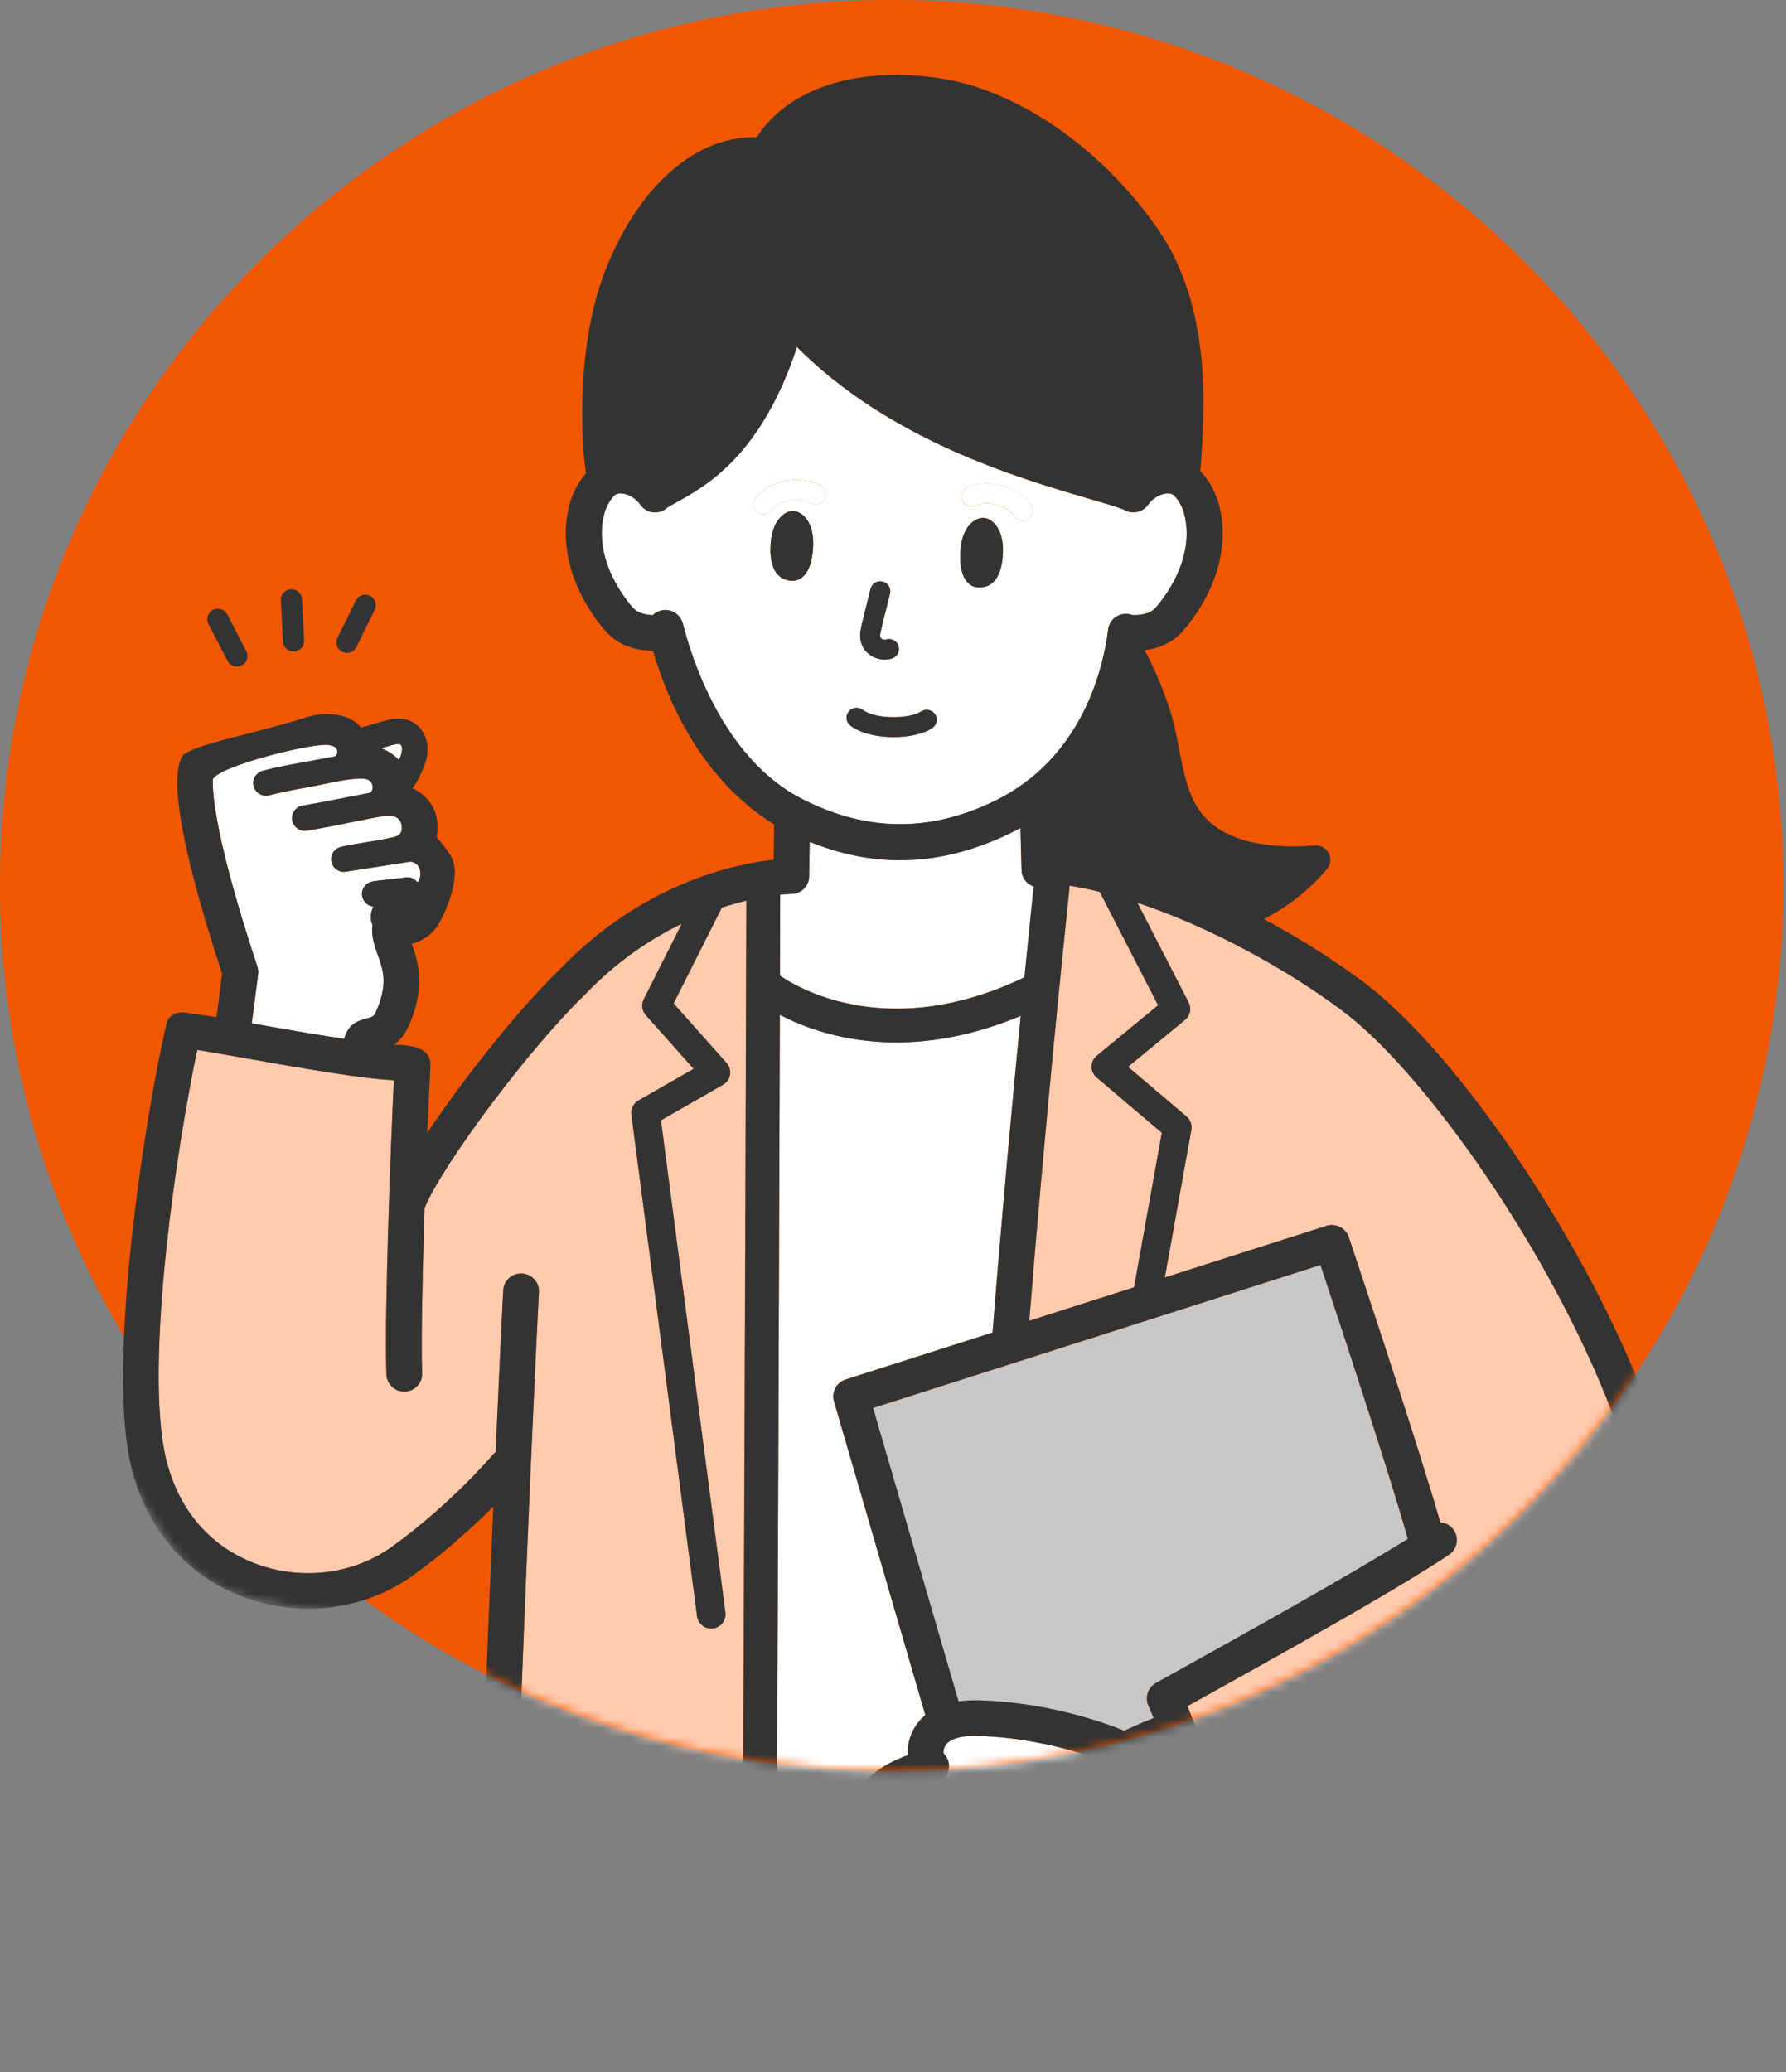
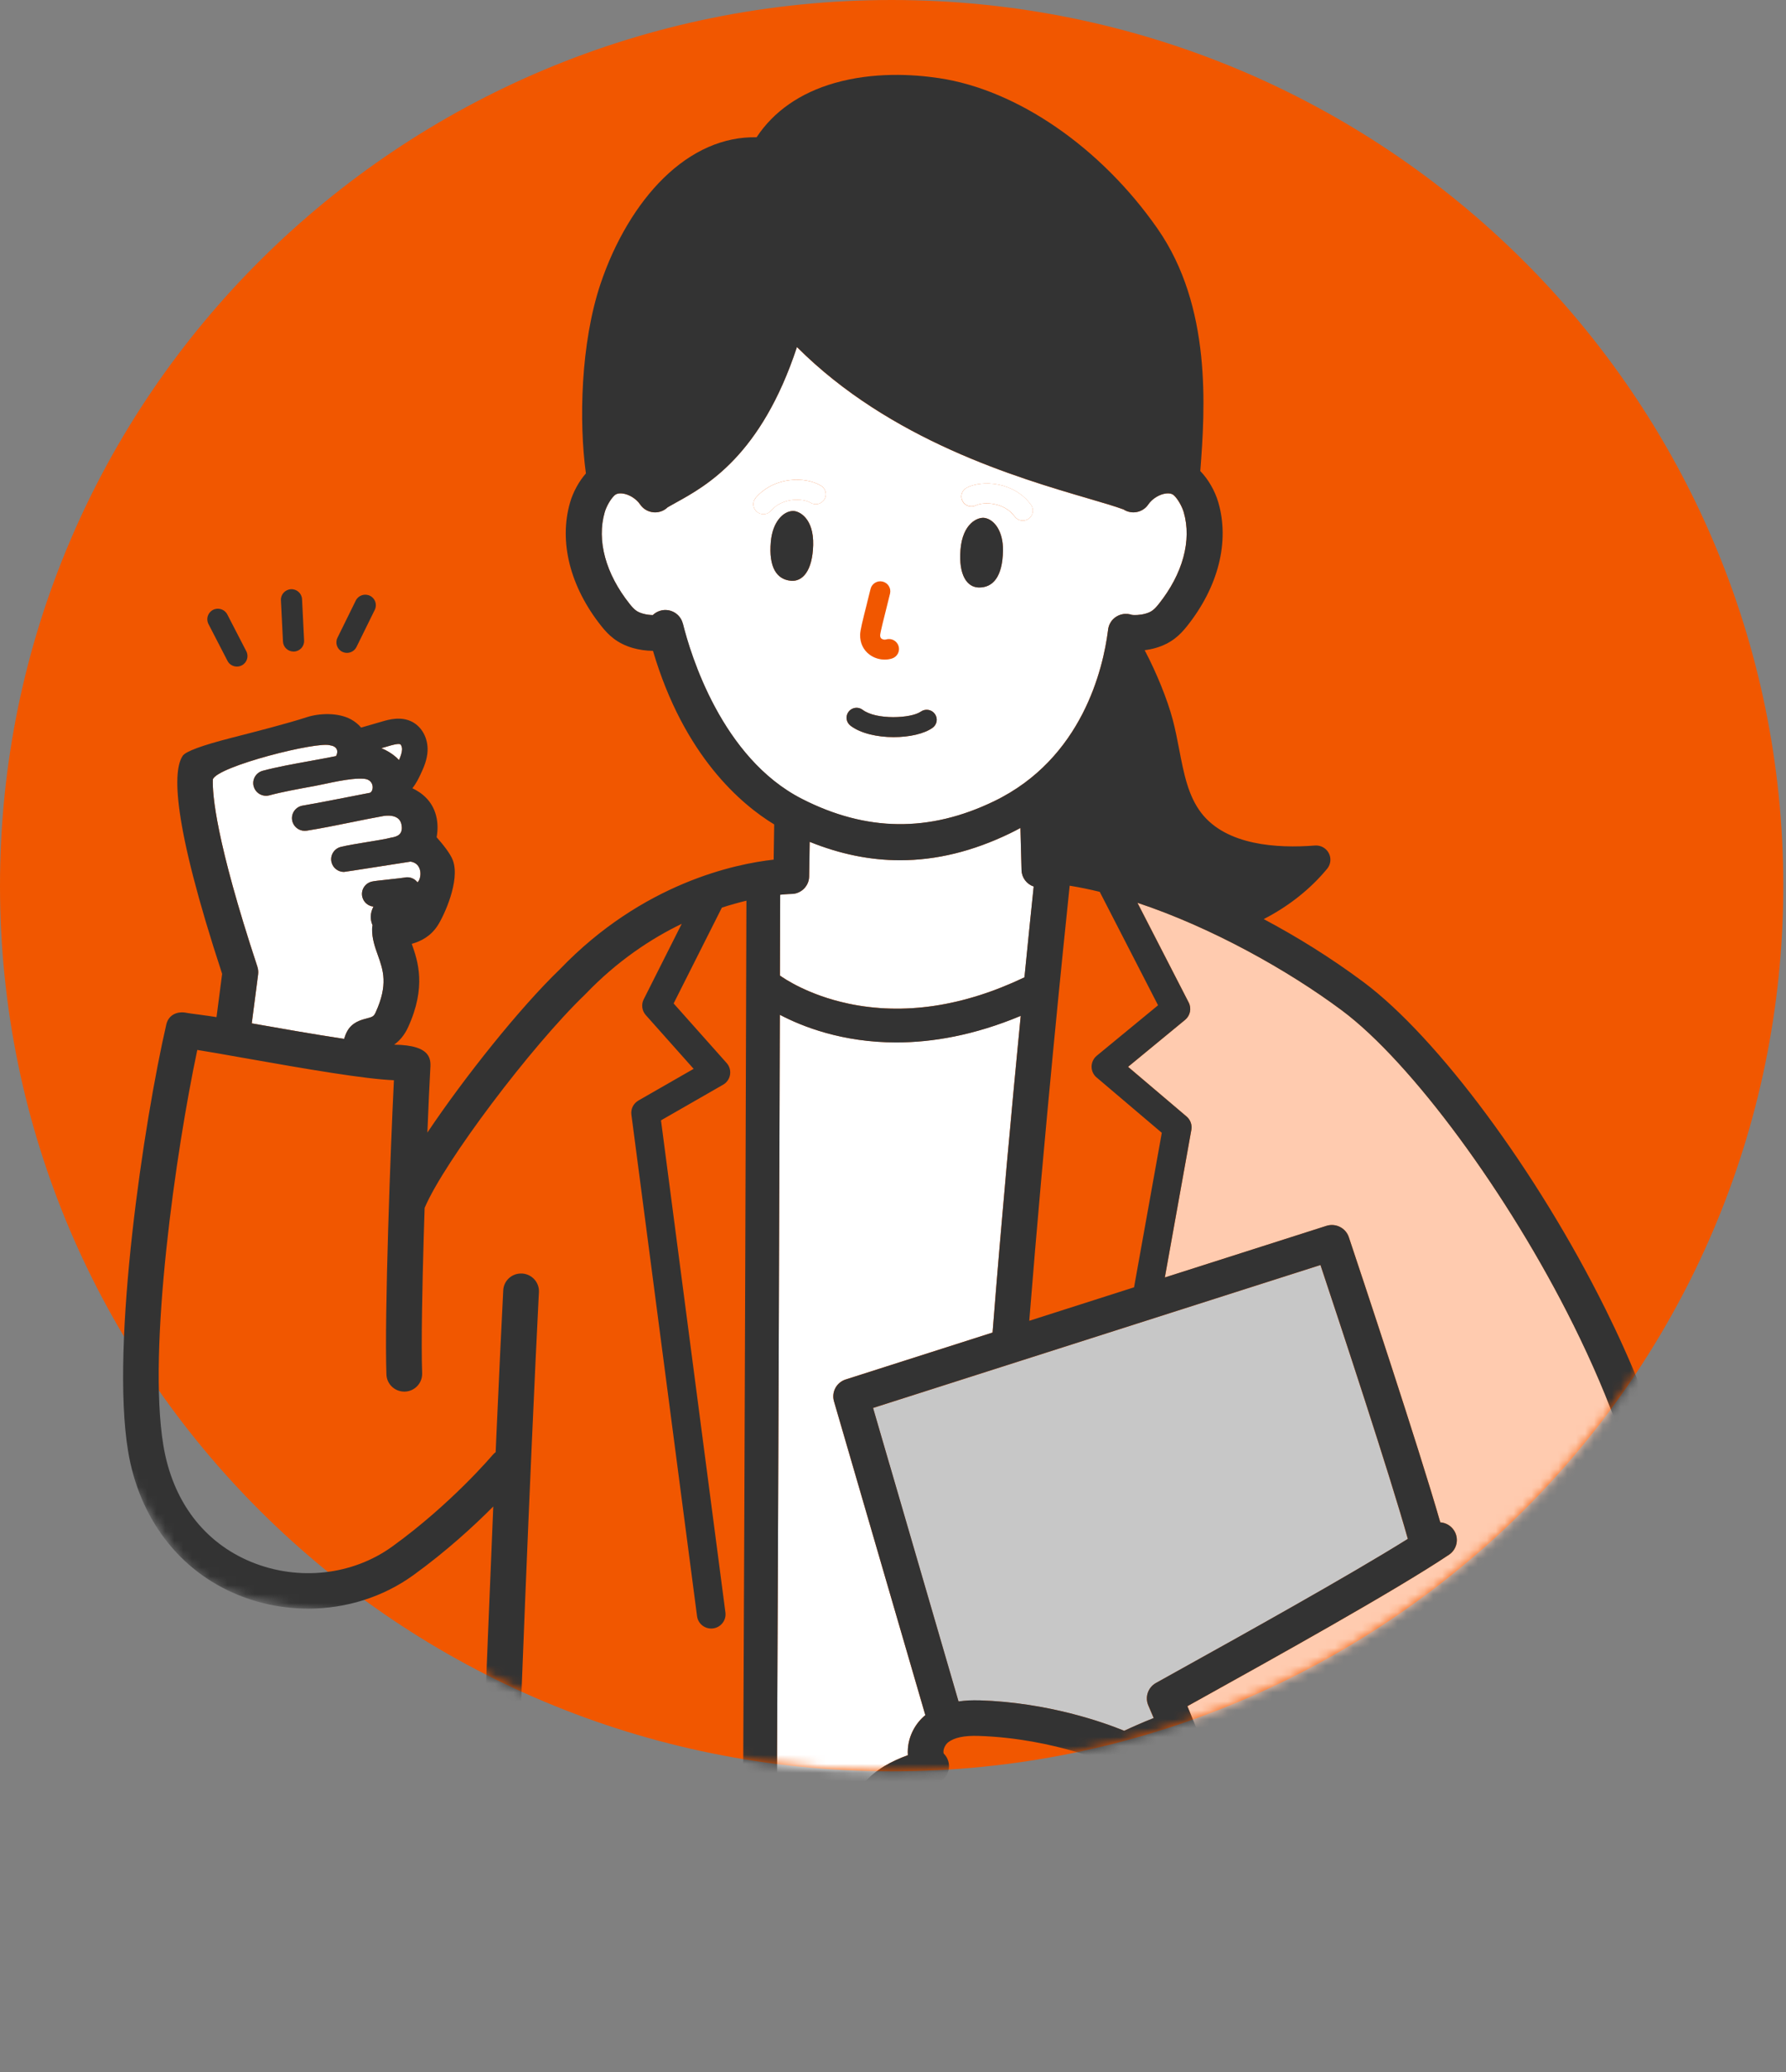
<svg xmlns="http://www.w3.org/2000/svg" width="200" height="232" viewBox="0 0 200 232" fill="none">
  <rect x="0" y="0" width="200" height="232" fill="#808080" stroke="none" />
  <g clip-path="url(#clip0_326_2096)">
    <path d="M99.848 198.335C154.993 198.335 199.696 153.936 199.696 99.168C199.696 44.399 154.993 0 99.848 0C44.703 0 0 44.399 0 99.168C0 153.936 44.703 198.335 99.848 198.335Z" fill="#F15700" />
    <mask id="mask0_326_2096" style="mask-type:luminance" maskUnits="userSpaceOnUse" x="0" y="0" width="200" height="199">
      <path d="M199.696 99.168C199.696 153.937 154.993 198.335 99.848 198.335C80.591 198.335 62.608 192.919 47.356 183.541C39.295 178.582 25.921 182.631 19.105 173.095C5.306 153.797 0 124.701 0 99.168C0 44.398 44.703 0 99.848 0C154.993 0 199.696 44.398 199.696 99.168Z" fill="white" />
    </mask>
    <g mask="url(#mask0_326_2096)">
      <path d="M46.752 98.793C47.189 98.46 47.41 96.693 45.98 96.476C45.241 96.589 38.631 97.631 38.517 97.631C37.871 97.631 37.288 97.195 37.126 96.547C36.938 95.784 37.411 95.014 38.179 94.827C39.72 94.453 42.654 94.096 43.794 93.793C44.491 93.683 45.185 93.434 44.957 92.311C44.7 91.036 43.016 91.369 42.992 91.36C41.766 91.577 40.509 91.832 39.286 92.082C37.659 92.412 35.978 92.753 34.354 93.012C34.276 93.024 34.201 93.03 34.126 93.03C33.435 93.03 32.825 92.531 32.714 91.832C32.589 91.057 33.121 90.326 33.902 90.204C35.466 89.955 40.384 88.963 41.431 88.77C41.876 88.603 41.966 87.305 40.776 87.201C39.211 87.064 36.618 87.757 35.233 88.009C33.358 88.351 31.584 88.672 30.169 89.055C30.043 89.088 29.918 89.105 29.792 89.105C29.161 89.105 28.584 88.689 28.41 88.054C28.204 87.296 28.655 86.515 29.418 86.307C30.953 85.894 32.78 85.561 34.718 85.211C35.691 85.035 36.681 84.854 37.632 84.661C37.925 84.126 37.758 83.574 37.007 83.464C35.67 82.938 24.318 85.814 23.837 87.269C23.771 88.921 24.166 94.123 28.823 108.237C28.916 108.519 28.945 108.816 28.907 109.111L28.195 114.586C31.303 115.135 35.203 115.825 38.535 116.324C38.622 116.047 38.724 115.771 38.858 115.513C39.403 114.467 40.426 114.202 41.039 114.045C41.682 113.879 41.858 113.819 42.056 113.383C43.489 110.251 42.917 108.641 42.31 106.939C41.984 106.024 41.649 105.079 41.673 103.989C41.673 103.858 41.691 103.73 41.721 103.606C41.565 103.252 41.517 102.922 41.52 102.658C41.523 102.239 41.64 101.862 41.822 101.514C41.239 101.455 40.731 101.045 40.578 100.448C40.384 99.687 40.847 98.912 41.616 98.719C41.864 98.656 42.295 98.606 43.641 98.463C44.218 98.401 45.089 98.309 45.289 98.27C45.846 98.139 46.414 98.353 46.755 98.796L46.752 98.793Z" fill="white" />
      <path d="M44.682 85.104C44.867 84.682 45.005 84.293 45.02 83.939C45.035 83.618 44.903 83.381 44.829 83.339C44.607 83.223 43.88 83.431 43.608 83.511L42.705 83.773C43.312 84.022 43.868 84.358 44.35 84.777C44.467 84.878 44.577 84.988 44.682 85.104Z" fill="white" />
      <path d="M115.755 99.26C114.983 99.001 114.421 98.288 114.397 97.433L114.272 92.703C113.886 92.914 113.488 93.122 113.081 93.318C108.941 95.317 104.864 96.319 100.796 96.319C97.425 96.319 94.06 95.629 90.671 94.257L90.611 98.137C90.611 98.166 90.609 98.193 90.606 98.22C90.606 98.255 90.606 98.288 90.6 98.324C90.597 98.356 90.591 98.389 90.585 98.422C90.579 98.454 90.576 98.487 90.567 98.52C90.561 98.553 90.552 98.585 90.543 98.615C90.534 98.645 90.528 98.677 90.519 98.707C90.51 98.74 90.495 98.769 90.483 98.802C90.471 98.832 90.462 98.859 90.45 98.888C90.435 98.921 90.42 98.951 90.405 98.98C90.393 99.007 90.378 99.034 90.366 99.061C90.348 99.09 90.33 99.12 90.312 99.147C90.297 99.171 90.282 99.197 90.264 99.221C90.246 99.248 90.226 99.275 90.205 99.301C90.187 99.325 90.169 99.349 90.151 99.373C90.13 99.396 90.106 99.42 90.085 99.447C90.064 99.471 90.043 99.491 90.022 99.515C89.998 99.539 89.974 99.557 89.95 99.581C89.927 99.601 89.906 99.622 89.879 99.643C89.855 99.661 89.831 99.678 89.807 99.696C89.78 99.717 89.753 99.738 89.726 99.756C89.702 99.771 89.675 99.785 89.651 99.8C89.621 99.818 89.591 99.836 89.562 99.854C89.535 99.869 89.508 99.88 89.481 99.892C89.451 99.907 89.418 99.925 89.388 99.937C89.358 99.949 89.331 99.958 89.301 99.97C89.268 99.981 89.239 99.993 89.206 100.005C89.173 100.014 89.14 100.023 89.11 100.029C89.08 100.038 89.047 100.047 89.017 100.053C88.981 100.059 88.942 100.065 88.906 100.071C88.877 100.074 88.85 100.08 88.82 100.083C88.778 100.086 88.739 100.088 88.697 100.088C88.67 100.088 88.646 100.091 88.619 100.091C88.589 100.091 88.141 100.1 87.366 100.181C87.36 102.014 87.351 105.127 87.339 109.227C87.773 109.541 90.504 111.419 94.978 112.367C101.221 113.692 107.861 112.699 114.723 109.429C115.166 104.978 115.528 101.455 115.758 99.257L115.755 99.26Z" fill="white" />
      <path d="M111.316 89.714C121.232 84.925 123.535 74.777 124.065 70.639L124.086 70.475C124.086 70.475 124.086 70.469 124.086 70.466C124.092 70.422 124.101 70.377 124.109 70.336C124.115 70.312 124.118 70.288 124.124 70.264C124.13 70.235 124.142 70.205 124.151 70.178C124.163 70.143 124.172 70.104 124.184 70.068C124.184 70.065 124.184 70.062 124.184 70.059C124.19 70.039 124.202 70.021 124.208 70C124.223 69.961 124.241 69.92 124.259 69.884C124.271 69.857 124.286 69.834 124.301 69.807C124.319 69.774 124.334 69.742 124.352 69.712C124.37 69.679 124.391 69.649 124.412 69.62C124.427 69.596 124.441 69.575 124.456 69.551C124.483 69.516 124.51 69.483 124.537 69.45C124.552 69.436 124.564 69.418 124.579 69.403C124.609 69.37 124.642 69.338 124.675 69.305C124.69 69.293 124.702 69.278 124.717 69.266C124.75 69.237 124.782 69.21 124.818 69.18C124.833 69.168 124.848 69.153 124.866 69.141C124.899 69.118 124.932 69.094 124.968 69.073C124.989 69.061 125.007 69.046 125.028 69.034C125.058 69.017 125.091 68.999 125.123 68.981C125.147 68.966 125.174 68.954 125.201 68.939C125.231 68.925 125.261 68.913 125.291 68.901C125.321 68.889 125.351 68.874 125.381 68.862C125.411 68.85 125.438 68.844 125.467 68.835C125.5 68.824 125.533 68.815 125.566 68.806C125.599 68.797 125.629 68.791 125.662 68.785C125.692 68.779 125.725 68.77 125.755 68.764C125.797 68.758 125.838 68.752 125.88 68.749C125.901 68.749 125.925 68.743 125.946 68.743C126.146 68.731 126.347 68.743 126.55 68.794C126.616 68.809 126.682 68.829 126.745 68.85C126.957 68.895 127.669 68.889 128.279 68.711C128.916 68.526 129.218 68.304 129.754 67.632C132.449 64.254 133.469 60.511 132.551 57.356C132.359 56.697 131.898 55.895 131.48 55.494C131.402 55.419 131.169 55.197 130.591 55.256C129.847 55.333 129.021 55.841 128.584 56.486C127.968 57.398 126.73 57.645 125.805 57.044C124.899 56.709 123.535 56.308 121.863 55.818C113.937 53.494 99.684 49.318 89.238 38.86C85.224 51.026 79.092 54.403 75.671 56.29C75.323 56.48 75.012 56.652 74.752 56.81C74.668 56.89 74.579 56.964 74.477 57.033C73.553 57.651 72.299 57.404 71.677 56.486C71.241 55.838 70.415 55.333 69.67 55.256C69.093 55.194 68.86 55.419 68.782 55.494C68.363 55.895 67.905 56.697 67.711 57.356C66.793 60.511 67.813 64.254 70.508 67.632C71.043 68.304 71.348 68.526 71.982 68.711C72.362 68.821 72.781 68.865 73.095 68.874C73.343 68.633 73.654 68.452 74.016 68.363C75.099 68.099 76.191 68.752 76.457 69.828C77.316 73.274 80.812 84.878 89.798 89.462C97.013 93.139 104.048 93.225 111.307 89.72L111.316 89.714ZM108.274 54.596C109.997 53.735 113.542 53.922 115.444 56.519C115.809 57.018 115.698 57.713 115.196 58.078C114.995 58.224 114.765 58.292 114.535 58.292C114.188 58.292 113.847 58.132 113.625 57.835C112.441 56.219 110.135 56.165 109.282 56.593C108.729 56.869 108.053 56.649 107.775 56.1C107.497 55.55 107.718 54.879 108.271 54.602L108.274 54.596ZM107.559 61.551C107.796 58.542 109.537 57.885 110.236 57.986C111.325 58.144 112.351 59.46 112.315 61.652C112.267 64.581 111.188 65.808 109.605 65.778C108.313 65.755 107.332 64.436 107.559 61.551ZM97.09 67.531C97.249 66.913 97.392 66.34 97.482 65.957C97.62 65.357 98.221 64.979 98.825 65.116C99.429 65.253 99.809 65.85 99.672 66.45C99.582 66.845 99.432 67.436 99.268 68.078C99.014 69.085 98.586 70.769 98.562 71.12C98.556 71.358 98.643 71.456 98.717 71.512C98.864 71.622 99.079 71.646 99.208 71.604C99.8 71.417 100.431 71.741 100.62 72.329C100.808 72.917 100.482 73.544 99.89 73.731C99.627 73.814 99.349 73.856 99.073 73.856C98.469 73.856 97.862 73.663 97.371 73.297C96.668 72.775 96.295 71.978 96.319 71.055C96.331 70.579 96.576 69.569 97.093 67.534L97.09 67.531ZM95.029 79.688C95.406 79.198 96.109 79.105 96.603 79.48C98.113 80.626 102.023 80.454 103.12 79.679C103.626 79.322 104.326 79.438 104.688 79.94C105.05 80.442 104.93 81.137 104.428 81.497C103.485 82.165 101.804 82.537 100.063 82.537C98.323 82.537 96.399 82.139 95.239 81.256C94.745 80.882 94.652 80.181 95.029 79.694V79.688ZM84.755 57.3C84.285 56.899 84.231 56.195 84.635 55.725C85.571 54.644 86.92 53.949 88.434 53.765C89.729 53.607 91.039 53.839 91.939 54.386C92.469 54.706 92.636 55.393 92.313 55.919C91.99 56.444 91.299 56.611 90.77 56.29C89.956 55.797 87.653 55.663 86.34 57.178C86.119 57.434 85.805 57.567 85.487 57.567C85.227 57.567 84.967 57.478 84.755 57.297V57.3ZM88.58 65.03C87.004 64.896 86.059 63.559 86.322 60.645C86.519 58.462 87.677 57.258 88.778 57.217C89.487 57.19 91.144 58.022 91.063 61.04C90.985 63.934 89.87 65.143 88.58 65.033V65.03Z" fill="white" />
      <path d="M109.695 190.395C117.394 190.632 123.634 192.881 125.889 193.802C126.673 193.434 127.911 192.875 129.191 192.373C128.973 191.85 128.773 191.381 128.593 190.974C128.18 190.038 128.551 188.945 129.446 188.446C130.25 187.997 131.195 187.471 132.251 186.886C139.02 183.125 150.937 176.506 157.649 172.314C155.681 165.256 150.046 148.201 147.865 141.647L97.763 157.654L99.361 163.144C99.447 163.426 99.531 163.711 99.609 163.999L107.332 190.525C108.056 190.421 108.836 190.377 109.692 190.403L109.695 190.395Z" fill="#C7C7C7" />
-       <path d="M122.24 119.419C122.243 118.95 122.455 118.507 122.82 118.207L129.685 112.557L123.155 99.857C122.016 99.578 120.891 99.346 119.787 99.168C119.114 105.608 116.976 126.433 115.262 147.885L126.996 144.136L130.104 126.837L122.802 120.637C122.444 120.331 122.237 119.886 122.243 119.416L122.24 119.419Z" fill="#FFCBAF" />
      <path d="M176.173 148.295C168.926 133.703 158.032 118.914 150.27 113.133C144.222 108.629 135.676 103.84 127.376 101.083L133.116 112.248C133.457 112.91 133.289 113.718 132.712 114.194L126.326 119.452L132.879 125.016C133.31 125.382 133.513 125.949 133.415 126.504L130.445 143.037L148.535 137.259C149.582 136.926 150.701 137.49 151.048 138.524C152.409 142.597 158.843 161.931 161.289 170.457C161.882 170.499 162.447 170.799 162.803 171.325C163.422 172.234 163.18 173.47 162.265 174.082C156.285 178.089 142.469 185.766 134.213 190.35C133.78 190.59 133.367 190.819 132.972 191.039C135.075 196.107 138.598 205.489 140.139 209.594C147.294 207.699 156.581 204.366 164.855 200.025C165.091 199.773 165.396 199.577 165.752 199.473C165.83 199.449 165.908 199.434 165.986 199.422C172.925 195.658 179.027 191.187 182.362 186.265C187.01 179.405 184.755 165.564 176.179 148.292L176.173 148.295Z" fill="#FFCBAF" />
-       <path d="M80.83 101.621L75.428 112.349L81.365 119.021C81.683 119.378 81.823 119.859 81.745 120.328C81.668 120.798 81.383 121.21 80.968 121.448L74.013 125.438L81.228 180.543C81.342 181.413 80.722 182.209 79.846 182.325C79.777 182.334 79.705 182.34 79.637 182.34C78.844 182.34 78.156 181.758 78.051 180.956L70.699 124.799C70.615 124.163 70.926 123.54 71.486 123.219L77.668 119.672L72.311 113.653C71.878 113.166 71.788 112.47 72.078 111.888L76.334 103.433C72.897 105.094 69.126 107.578 65.56 111.297C65.542 111.318 65.521 111.336 65.5 111.356C59.47 117.144 49.749 130.063 47.568 135.188C47.562 135.203 47.553 135.218 47.544 135.233C47.508 136.314 47.476 137.404 47.443 138.489C47.359 141.376 47.29 144.222 47.254 146.75C47.212 149.632 47.209 152.104 47.266 153.755C47.305 154.852 46.441 155.772 45.337 155.811C45.313 155.811 45.289 155.811 45.265 155.811C44.191 155.811 43.306 154.967 43.267 153.895C43.031 147.214 43.737 128.34 44.105 120.946C40.862 120.818 34.527 119.734 27.249 118.445C25.168 118.076 23.31 117.747 22.087 117.553C19.694 128.842 16.502 151.013 18.285 161.815C19.317 168.074 22.828 172.721 28.174 174.901C33.429 177.046 39.462 176.378 43.919 173.157C50.536 168.377 55.109 162.965 55.154 162.911C55.259 162.789 55.372 162.683 55.498 162.59C55.531 161.857 55.561 161.141 55.594 160.431C55.887 153.824 56.15 148.322 56.347 144.472C56.398 143.465 57.188 142.671 58.184 142.594C58.271 142.588 58.358 142.585 58.447 142.588C59.551 142.645 60.401 143.577 60.344 144.674C60.332 144.896 60.32 145.128 60.308 145.363C60.104 149.356 59.841 154.92 59.548 161.56C59.075 172.21 58.525 185.605 58.008 199.657C57.999 199.915 57.939 200.162 57.837 200.385L83.441 200.486C83.289 200.212 83.202 199.9 83.202 199.565C83.388 161.465 83.534 112.435 83.567 100.837C82.727 101.039 81.805 101.291 80.818 101.615L80.83 101.621Z" fill="#FFCBAF" />
      <path d="M101.664 196.52C101.646 196.282 101.643 196.038 101.664 195.792C101.768 194.345 102.495 192.958 103.617 192.04L93.387 156.898C93.088 155.868 93.665 154.783 94.697 154.456L111.146 149.201C112.163 136.287 113.35 123.474 114.298 113.742C109.055 115.934 104.368 116.716 100.366 116.716C94.347 116.716 89.867 114.96 87.324 113.62C87.261 133.729 87.142 169.964 86.998 199.592C86.998 199.906 86.917 200.201 86.78 200.459L96.283 200.26C96.411 200.079 96.552 199.898 96.701 199.713C98.056 198.088 99.929 197.158 101.667 196.52H101.664Z" fill="white" />
-       <path d="M130.463 210.684C130.639 210.479 130.858 210.304 131.1 210.185L135.302 208.099C133.992 204.621 132.201 199.897 130.681 196.059C128.749 196.813 126.852 197.752 126.828 197.764C126.281 198.037 125.638 198.043 125.082 197.785C125.016 197.755 118.211 194.636 109.566 194.369C107.978 194.318 106.871 194.553 106.18 195.079C105.896 195.295 105.672 195.714 105.648 196.074C105.642 196.175 105.648 196.314 105.699 196.365C106.183 196.861 106.378 197.571 106.207 198.239C106.037 198.911 105.528 199.443 104.864 199.648C102.633 200.34 100.841 200.97 99.779 202.244C98.78 203.444 98.457 204.668 99.746 207.375C100.832 209.653 103.506 212.101 105.717 213.979C110.622 218.15 114.619 219.593 117.939 218.393C126.44 215.321 130.421 210.729 130.46 210.684H130.463Z" fill="white" />
      <path d="M25.473 73.996C25.682 74.403 26.098 74.635 26.529 74.635C26.711 74.635 26.897 74.593 27.07 74.504C27.653 74.207 27.881 73.497 27.582 72.921L25.452 68.797C25.153 68.218 24.438 67.992 23.858 68.286C23.274 68.583 23.047 69.293 23.343 69.87L25.473 73.993V73.996Z" fill="#333333" />
      <path d="M38.335 72.983C38.502 73.063 38.679 73.102 38.855 73.102C39.295 73.102 39.714 72.858 39.92 72.442L41.969 68.28C42.256 67.695 42.014 66.991 41.425 66.706C40.838 66.421 40.127 66.661 39.839 67.246L37.79 71.409C37.503 71.994 37.745 72.698 38.335 72.983Z" fill="#333333" />
      <path d="M32.87 72.953C32.891 72.953 32.909 72.953 32.93 72.953C33.585 72.92 34.087 72.368 34.054 71.72L33.824 67.092C33.791 66.444 33.241 65.942 32.583 65.975C31.931 66.007 31.425 66.56 31.458 67.207L31.688 71.836C31.721 72.466 32.245 72.953 32.87 72.953Z" fill="#333333" />
-       <path d="M97.368 73.295C97.859 73.66 98.466 73.853 99.07 73.853C99.349 73.853 99.624 73.812 99.887 73.729C100.479 73.541 100.805 72.915 100.617 72.326C100.428 71.738 99.797 71.415 99.205 71.602C99.079 71.64 98.861 71.617 98.715 71.51C98.64 71.453 98.553 71.358 98.559 71.117C98.583 70.767 99.011 69.082 99.265 68.075C99.426 67.437 99.576 66.845 99.669 66.447C99.806 65.847 99.426 65.25 98.822 65.113C98.218 64.977 97.617 65.354 97.479 65.954C97.392 66.337 97.246 66.911 97.087 67.529C96.57 69.564 96.325 70.574 96.313 71.049C96.289 71.97 96.663 72.766 97.365 73.292L97.368 73.295Z" fill="#333333" />
      <path d="M91.06 61.037C91.141 58.019 89.484 57.187 88.775 57.214C87.674 57.256 86.517 58.459 86.319 60.642C86.056 63.56 87.001 64.894 88.578 65.027C89.867 65.137 90.979 63.928 91.06 61.034V61.037Z" fill="#333333" />
      <path d="M90.77 56.293C91.299 56.614 91.99 56.448 92.313 55.922C92.636 55.396 92.469 54.71 91.939 54.389C91.039 53.842 89.729 53.611 88.434 53.768C86.92 53.952 85.571 54.648 84.635 55.729C84.231 56.195 84.282 56.899 84.755 57.303C84.967 57.485 85.227 57.574 85.487 57.574C85.805 57.574 86.119 57.443 86.34 57.184C87.653 55.666 89.956 55.803 90.77 56.296V56.293Z" fill="white" />
      <path d="M109.605 65.782C111.188 65.812 112.27 64.582 112.315 61.656C112.351 59.463 111.325 58.147 110.236 57.99C109.536 57.889 107.799 58.545 107.559 61.555C107.332 64.442 108.313 65.758 109.605 65.782Z" fill="#333333" />
      <path d="M109.288 56.59C110.141 56.163 112.444 56.216 113.631 57.832C113.85 58.132 114.194 58.29 114.541 58.29C114.771 58.29 115.001 58.221 115.202 58.076C115.704 57.713 115.815 57.015 115.45 56.516C113.547 53.92 110.003 53.732 108.28 54.594C107.727 54.87 107.502 55.542 107.784 56.091C108.062 56.641 108.738 56.864 109.291 56.584L109.288 56.59Z" fill="white" />
      <path d="M95.239 81.254C96.399 82.136 98.263 82.534 100.063 82.534C101.864 82.534 103.485 82.163 104.427 81.494C104.933 81.138 105.05 80.44 104.688 79.938C104.329 79.436 103.626 79.32 103.12 79.676C102.023 80.454 98.113 80.624 96.603 79.477C96.109 79.103 95.403 79.198 95.029 79.685C94.652 80.175 94.748 80.873 95.239 81.248V81.254Z" fill="#333333" />
      <path d="M179.763 146.537C172.15 131.207 161.011 116.163 152.672 109.951C149.026 107.236 145.245 104.892 141.515 102.911C144.318 101.467 146.749 99.542 148.619 97.272C149.026 96.776 149.098 96.09 148.798 95.522C148.499 94.955 147.889 94.622 147.249 94.673C142.996 95.008 137.336 94.652 134.534 91.04C133.05 89.126 132.565 86.601 132.051 83.927C131.839 82.822 131.617 81.678 131.321 80.564C130.72 78.301 129.508 75.321 128.183 72.802C128.626 72.745 129.048 72.659 129.416 72.552C131.201 72.032 132.153 71.076 132.918 70.119C136.433 65.713 137.713 60.657 136.427 56.243C136.053 54.956 135.287 53.637 134.411 52.743C134.952 45.732 135.709 34.339 129.625 25.608C123.29 16.511 113.907 10.05 105.139 8.746C102.211 8.309 97.805 8.051 93.444 9.301C89.606 10.4 86.621 12.483 84.725 15.371C81.046 15.29 77.459 16.856 74.3 19.949C71.342 22.845 68.839 27.046 67.25 31.775C65.019 38.427 64.819 47.232 65.611 53.005C65.611 53.005 65.611 53.005 65.611 53.008C64.84 53.887 64.181 55.081 63.843 56.243C62.557 60.657 63.837 65.713 67.352 70.119C68.115 71.076 69.069 72.035 70.855 72.552C71.507 72.742 72.323 72.87 73.122 72.876C76.598 84.664 83.026 90.083 86.696 92.311L86.636 96.253C82.371 96.723 71.979 98.859 62.695 108.528C58.223 112.83 52.019 120.605 47.859 126.814C47.981 123.772 48.098 121.249 48.182 119.755C48.236 118.769 48.499 117.019 44.138 116.971C44.715 116.553 45.28 115.941 45.699 115.017C47.772 110.486 46.791 107.602 46.109 105.682C47.159 105.391 48.236 104.821 49.001 103.647C49.722 102.545 51.541 98.612 50.721 96.354C50.458 95.626 49.683 94.634 48.894 93.746C49.016 93.069 49.064 92.201 48.828 91.307C48.391 89.649 47.236 88.764 46.178 88.259C46.617 87.709 46.895 87.121 47.075 86.744C47.458 85.933 47.838 85.059 47.88 84.064C47.939 82.683 47.269 81.414 46.172 80.832C44.921 80.169 43.542 80.567 42.804 80.784L40.438 81.468C40.139 81.114 39.765 80.799 39.304 80.547C37.841 79.751 35.721 79.86 34.368 80.3C32.188 81.01 28.709 81.901 25.913 82.617C22.614 83.463 20.798 84.131 20.463 84.623C19.353 86.26 19.224 91.833 24.875 109.042L24.246 113.888C23.182 113.707 21.189 113.472 20.947 113.418C19.87 113.175 18.874 113.626 18.626 114.696C16.152 125.423 12.357 150.446 14.34 162.463C15.587 170.024 20.077 175.9 26.657 178.582C29.182 179.613 31.853 180.118 34.506 180.118C38.712 180.118 42.86 178.847 46.276 176.378C50.03 173.666 53.132 170.799 55.238 168.681C54.846 177.89 54.418 188.505 54.014 199.518C53.976 200.614 54.837 201.535 55.941 201.576C55.965 201.576 55.992 201.576 56.016 201.576C56.826 201.576 57.532 201.092 57.843 200.391C57.942 200.168 58.002 199.922 58.014 199.663C58.531 185.611 59.081 172.216 59.554 161.566C59.847 154.929 60.111 149.362 60.314 145.369C60.326 145.137 60.338 144.903 60.35 144.68C60.407 143.584 59.557 142.651 58.453 142.594C58.364 142.588 58.277 142.594 58.19 142.6C57.194 142.678 56.404 143.471 56.354 144.478C56.156 148.328 55.893 153.827 55.6 160.437C55.567 161.147 55.537 161.863 55.504 162.597C55.381 162.689 55.265 162.796 55.16 162.918C55.115 162.971 50.542 168.387 43.925 173.164C39.468 176.384 33.435 177.05 28.18 174.908C22.835 172.727 19.323 168.078 18.291 161.821C16.508 151.02 19.7 128.849 22.093 117.56C23.316 117.753 25.174 118.08 27.256 118.451C34.533 119.74 40.868 120.822 44.111 120.952C43.743 128.347 43.037 147.22 43.273 153.901C43.312 154.974 44.197 155.817 45.271 155.817C45.295 155.817 45.319 155.817 45.343 155.817C46.447 155.779 47.311 154.858 47.272 153.762C47.213 152.11 47.216 149.638 47.26 146.756C47.296 144.228 47.365 141.382 47.449 138.495C47.479 137.41 47.515 136.32 47.551 135.239C47.556 135.224 47.566 135.212 47.575 135.194C49.758 130.07 59.479 117.153 65.507 111.363C65.528 111.345 65.545 111.324 65.566 111.303C69.132 107.584 72.904 105.1 76.341 103.439L72.084 111.894C71.791 112.474 71.884 113.172 72.317 113.659L77.675 119.678L71.492 123.225C70.933 123.546 70.621 124.17 70.705 124.805L78.057 180.962C78.162 181.764 78.85 182.346 79.643 182.346C79.712 182.346 79.78 182.344 79.852 182.332C80.728 182.219 81.348 181.42 81.234 180.549L74.019 125.444L80.974 121.454C81.39 121.217 81.677 120.804 81.751 120.334C81.829 119.865 81.689 119.384 81.372 119.027L75.434 112.355L80.836 101.627C81.82 101.306 82.745 101.051 83.585 100.849C83.552 112.45 83.406 161.477 83.22 199.577C83.22 199.91 83.307 200.225 83.46 200.498C83.779 201.071 84.396 201.46 85.105 201.466C85.108 201.466 85.111 201.466 85.114 201.466C85.837 201.466 86.469 201.059 86.786 200.465C86.923 200.207 87.004 199.913 87.004 199.598C87.148 169.97 87.267 133.736 87.33 113.626C89.876 114.966 94.353 116.722 100.371 116.722C104.374 116.722 109.058 115.941 114.304 113.748C113.356 123.48 112.169 136.293 111.152 149.207L94.703 154.463C93.674 154.792 93.094 155.874 93.393 156.905L103.623 192.046C102.501 192.964 101.774 194.351 101.67 195.798C101.652 196.045 101.652 196.288 101.67 196.526C99.932 197.165 98.056 198.095 96.704 199.72C96.552 199.901 96.414 200.085 96.286 200.266C93.985 203.487 94.981 206.65 96.142 209.087C97.545 212.028 100.458 214.74 103.126 217.007C106.692 220.037 109.982 221.864 113.06 222.517L115.686 230.631C115.854 231.145 116.222 231.566 116.706 231.804C116.984 231.941 117.287 232.009 117.589 232.009C117.816 232.009 118.046 231.97 118.265 231.893C120.158 231.216 164.681 215.295 170.012 212.12C170.792 211.653 171.157 210.723 170.903 209.856L168.726 202.482C175.728 198.6 182.024 193.894 185.685 188.493C193.172 177.439 185.195 157.466 179.769 146.546L179.763 146.537ZM43.608 83.511C43.88 83.431 44.607 83.223 44.829 83.339C44.903 83.378 45.035 83.618 45.02 83.939C45.005 84.293 44.867 84.682 44.682 85.104C44.577 84.991 44.467 84.881 44.35 84.777C43.868 84.358 43.312 84.022 42.705 83.773L43.608 83.511ZM43.638 98.46C42.292 98.603 41.864 98.654 41.613 98.716C40.847 98.909 40.381 99.681 40.575 100.445C40.728 101.042 41.236 101.452 41.819 101.511C41.637 101.859 41.52 102.236 41.517 102.655C41.517 102.917 41.562 103.249 41.718 103.603C41.691 103.728 41.673 103.855 41.67 103.986C41.646 105.076 41.981 106.021 42.307 106.936C42.914 108.638 43.486 110.246 42.053 113.38C41.852 113.816 41.679 113.876 41.036 114.042C40.426 114.2 39.403 114.464 38.855 115.51C38.721 115.768 38.619 116.045 38.532 116.321C35.2 115.822 31.297 115.132 28.192 114.583L28.904 109.108C28.942 108.814 28.913 108.517 28.82 108.234C24.16 94.123 23.765 88.918 23.834 87.266C24.315 85.811 35.667 82.938 37.004 83.461C37.755 83.571 37.922 84.124 37.629 84.658C36.675 84.851 35.688 85.03 34.715 85.208C32.78 85.558 30.95 85.891 29.415 86.304C28.652 86.509 28.201 87.29 28.407 88.051C28.581 88.684 29.158 89.103 29.789 89.103C29.912 89.103 30.04 89.088 30.166 89.052C31.584 88.669 33.355 88.348 35.23 88.006C36.615 87.754 39.208 87.064 40.773 87.198C41.963 87.302 41.87 88.6 41.428 88.767C40.381 88.96 35.463 89.952 33.899 90.202C33.118 90.326 32.586 91.054 32.711 91.83C32.825 92.531 33.432 93.027 34.123 93.027C34.198 93.027 34.273 93.021 34.351 93.009C35.978 92.751 37.659 92.409 39.283 92.079C40.506 91.83 41.763 91.577 42.989 91.357C43.013 91.366 44.697 91.034 44.954 92.308C45.182 93.434 44.485 93.68 43.791 93.79C42.651 94.093 39.717 94.453 38.176 94.824C37.407 95.011 36.938 95.781 37.123 96.544C37.282 97.195 37.868 97.629 38.514 97.629C38.628 97.629 45.238 96.586 45.977 96.473C47.407 96.69 47.186 98.46 46.749 98.79C46.408 98.345 45.837 98.134 45.283 98.264C45.083 98.303 44.212 98.395 43.635 98.457L43.638 98.46ZM76.466 69.822C76.2 68.75 75.108 68.093 74.025 68.358C73.663 68.447 73.352 68.628 73.104 68.868C72.79 68.862 72.371 68.818 71.991 68.705C71.354 68.521 71.052 68.298 70.517 67.627C67.822 64.249 66.802 60.506 67.72 57.351C67.911 56.691 68.372 55.889 68.791 55.488C68.869 55.414 69.102 55.191 69.679 55.25C70.424 55.328 71.249 55.836 71.686 56.48C72.308 57.398 73.559 57.645 74.486 57.027C74.585 56.962 74.677 56.884 74.761 56.804C75.021 56.65 75.332 56.477 75.68 56.284C79.101 54.398 85.233 51.02 89.247 38.855C99.692 49.312 113.945 53.489 121.872 55.812C123.544 56.302 124.905 56.7 125.814 57.039C126.736 57.639 127.977 57.392 128.593 56.48C129.03 55.833 129.855 55.328 130.6 55.25C131.177 55.188 131.411 55.414 131.489 55.488C131.907 55.889 132.365 56.691 132.559 57.351C133.478 60.506 132.458 64.249 129.763 67.627C129.227 68.298 128.922 68.521 128.288 68.705C127.678 68.883 126.966 68.889 126.754 68.845C126.691 68.824 126.625 68.803 126.559 68.788C126.359 68.741 126.155 68.726 125.955 68.738C125.934 68.738 125.91 68.744 125.889 68.744C125.847 68.747 125.805 68.753 125.763 68.759C125.731 68.764 125.701 68.77 125.671 68.779C125.638 68.785 125.608 68.791 125.575 68.8C125.542 68.809 125.509 68.821 125.476 68.83C125.446 68.839 125.419 68.848 125.39 68.857C125.36 68.868 125.33 68.88 125.3 68.895C125.27 68.907 125.24 68.919 125.21 68.934C125.183 68.946 125.159 68.961 125.132 68.975C125.099 68.993 125.07 69.008 125.037 69.029C125.016 69.041 124.998 69.056 124.977 69.067C124.944 69.091 124.908 69.112 124.875 69.136C124.86 69.148 124.842 69.163 124.827 69.174C124.791 69.201 124.758 69.231 124.726 69.261C124.711 69.272 124.699 69.287 124.684 69.299C124.651 69.332 124.618 69.362 124.588 69.397C124.573 69.412 124.561 69.43 124.546 69.445C124.519 69.478 124.489 69.51 124.465 69.546C124.45 69.567 124.435 69.59 124.42 69.614C124.4 69.644 124.379 69.674 124.361 69.706C124.343 69.736 124.325 69.769 124.31 69.801C124.295 69.828 124.283 69.852 124.268 69.879C124.25 69.917 124.235 69.956 124.217 69.994C124.208 70.015 124.199 70.033 124.193 70.054C124.193 70.057 124.193 70.06 124.193 70.063C124.181 70.098 124.169 70.137 124.16 70.173C124.151 70.202 124.142 70.232 124.133 70.259C124.127 70.283 124.124 70.306 124.118 70.33C124.109 70.375 124.1 70.419 124.094 70.461C124.094 70.461 124.094 70.467 124.094 70.47L124.073 70.633C123.544 74.774 121.241 84.92 111.325 89.709C104.066 93.214 97.03 93.131 89.816 89.45C80.827 84.866 77.331 73.265 76.475 69.816L76.466 69.822ZM122.799 120.64L130.101 126.84L126.993 144.139L115.259 147.888C116.972 126.436 119.108 105.611 119.784 99.171C120.888 99.349 122.013 99.581 123.152 99.86L129.682 112.56L122.817 118.21C122.455 118.51 122.243 118.953 122.237 119.422C122.234 119.892 122.437 120.337 122.796 120.643L122.799 120.64ZM94.975 112.37C90.501 111.419 87.77 109.544 87.336 109.23C87.348 105.13 87.357 102.014 87.363 100.184C88.138 100.103 88.586 100.094 88.616 100.094C88.643 100.094 88.667 100.094 88.694 100.091C88.736 100.091 88.778 100.091 88.817 100.085C88.847 100.085 88.874 100.077 88.903 100.074C88.939 100.068 88.978 100.065 89.014 100.056C89.047 100.05 89.077 100.041 89.107 100.032C89.14 100.023 89.173 100.017 89.203 100.008C89.235 99.999 89.265 99.984 89.298 99.973C89.328 99.961 89.358 99.952 89.385 99.94C89.418 99.928 89.448 99.91 89.478 99.895C89.505 99.883 89.531 99.872 89.558 99.857C89.588 99.839 89.618 99.821 89.648 99.803C89.672 99.788 89.699 99.773 89.723 99.759C89.75 99.741 89.777 99.72 89.804 99.699C89.828 99.681 89.855 99.664 89.876 99.646C89.899 99.625 89.923 99.604 89.947 99.583C89.971 99.563 89.995 99.542 90.019 99.518C90.04 99.497 90.061 99.474 90.082 99.45C90.103 99.426 90.127 99.402 90.148 99.376C90.166 99.352 90.184 99.328 90.201 99.304C90.222 99.277 90.243 99.251 90.261 99.224C90.279 99.2 90.294 99.174 90.309 99.15C90.327 99.12 90.345 99.093 90.363 99.064C90.378 99.037 90.39 99.01 90.402 98.983C90.417 98.954 90.432 98.921 90.447 98.891C90.459 98.865 90.468 98.835 90.48 98.805C90.492 98.772 90.504 98.743 90.516 98.71C90.525 98.68 90.534 98.648 90.54 98.618C90.549 98.585 90.558 98.555 90.564 98.523C90.57 98.49 90.575 98.457 90.581 98.425C90.587 98.392 90.593 98.359 90.596 98.327C90.599 98.294 90.602 98.258 90.602 98.223C90.602 98.196 90.608 98.166 90.608 98.14L90.668 94.26C94.057 95.632 97.422 96.322 100.793 96.322C104.861 96.322 108.938 95.32 113.078 93.321C113.488 93.125 113.883 92.917 114.268 92.706L114.394 97.436C114.418 98.291 114.98 99.004 115.752 99.263C115.522 101.461 115.16 104.984 114.717 109.435C107.855 112.705 101.215 113.698 94.972 112.373L94.975 112.37ZM99.615 163.99C99.534 163.705 99.453 163.42 99.367 163.134L97.769 157.644L147.871 141.638C150.052 148.194 155.687 165.25 157.655 172.305C150.94 176.497 139.026 183.116 132.257 186.877C131.201 187.462 130.256 187.988 129.452 188.437C128.554 188.936 128.186 190.029 128.599 190.965C128.779 191.372 128.979 191.841 129.197 192.364C127.917 192.866 126.679 193.425 125.895 193.793C123.64 192.872 117.397 190.626 109.701 190.385C108.845 190.359 108.065 190.403 107.341 190.507L99.618 163.981L99.615 163.99ZM105.72 213.979C103.512 212.102 100.838 209.654 99.749 207.375C98.457 204.666 98.783 203.442 99.782 202.245C100.844 200.967 102.636 200.338 104.867 199.648C105.531 199.443 106.04 198.909 106.21 198.24C106.381 197.569 106.189 196.859 105.702 196.366C105.651 196.315 105.642 196.178 105.651 196.074C105.678 195.715 105.902 195.296 106.183 195.079C106.874 194.55 107.981 194.319 109.569 194.369C118.211 194.637 125.019 197.756 125.084 197.786C125.638 198.044 126.284 198.038 126.831 197.765C126.852 197.753 128.749 196.817 130.684 196.06C132.2 199.901 133.992 204.621 135.305 208.1L131.103 210.186C130.86 210.307 130.642 210.48 130.466 210.685C130.427 210.729 126.445 215.325 117.945 218.394C114.624 219.594 110.628 218.15 105.723 213.979H105.72ZM118.851 227.449L117.298 222.648C117.977 222.538 118.65 222.369 119.309 222.128C127.624 219.125 132.075 214.805 133.232 213.569L136.711 211.843C136.837 212.182 136.944 212.461 137.019 212.66C137.318 213.451 138.075 213.95 138.892 213.95C139.05 213.95 139.212 213.932 139.37 213.893C145.729 212.34 155.741 209.075 165.112 204.375L166.593 209.39C159.354 212.749 131.785 222.809 118.854 227.446L118.851 227.449ZM182.356 186.265C179.024 191.185 172.922 195.659 165.98 199.423C165.902 199.434 165.824 199.452 165.746 199.473C165.39 199.577 165.085 199.773 164.849 200.026C156.578 204.363 147.288 207.699 140.133 209.595C138.593 205.489 135.069 196.107 132.966 191.039C133.361 190.819 133.774 190.59 134.208 190.35C142.463 185.763 156.279 178.089 162.259 174.082C163.174 173.467 163.416 172.234 162.797 171.325C162.441 170.799 161.876 170.499 161.284 170.457C158.837 161.931 152.403 142.597 151.042 138.524C150.695 137.491 149.576 136.923 148.529 137.259L130.439 143.037L133.409 126.505C133.508 125.949 133.304 125.385 132.873 125.016L126.32 119.452L132.706 114.194C133.283 113.718 133.451 112.91 133.11 112.248L127.37 101.084C135.667 103.841 144.216 108.626 150.264 113.133C158.026 118.914 168.92 133.703 176.168 148.295C184.743 165.567 186.999 179.405 182.35 186.268L182.356 186.265Z" fill="#333333" />
    </g>
  </g>
  <defs>
    <clipPath id="clip0_326_2096">
      <rect width="199.696" height="232" fill="white" />
    </clipPath>
  </defs>
</svg>